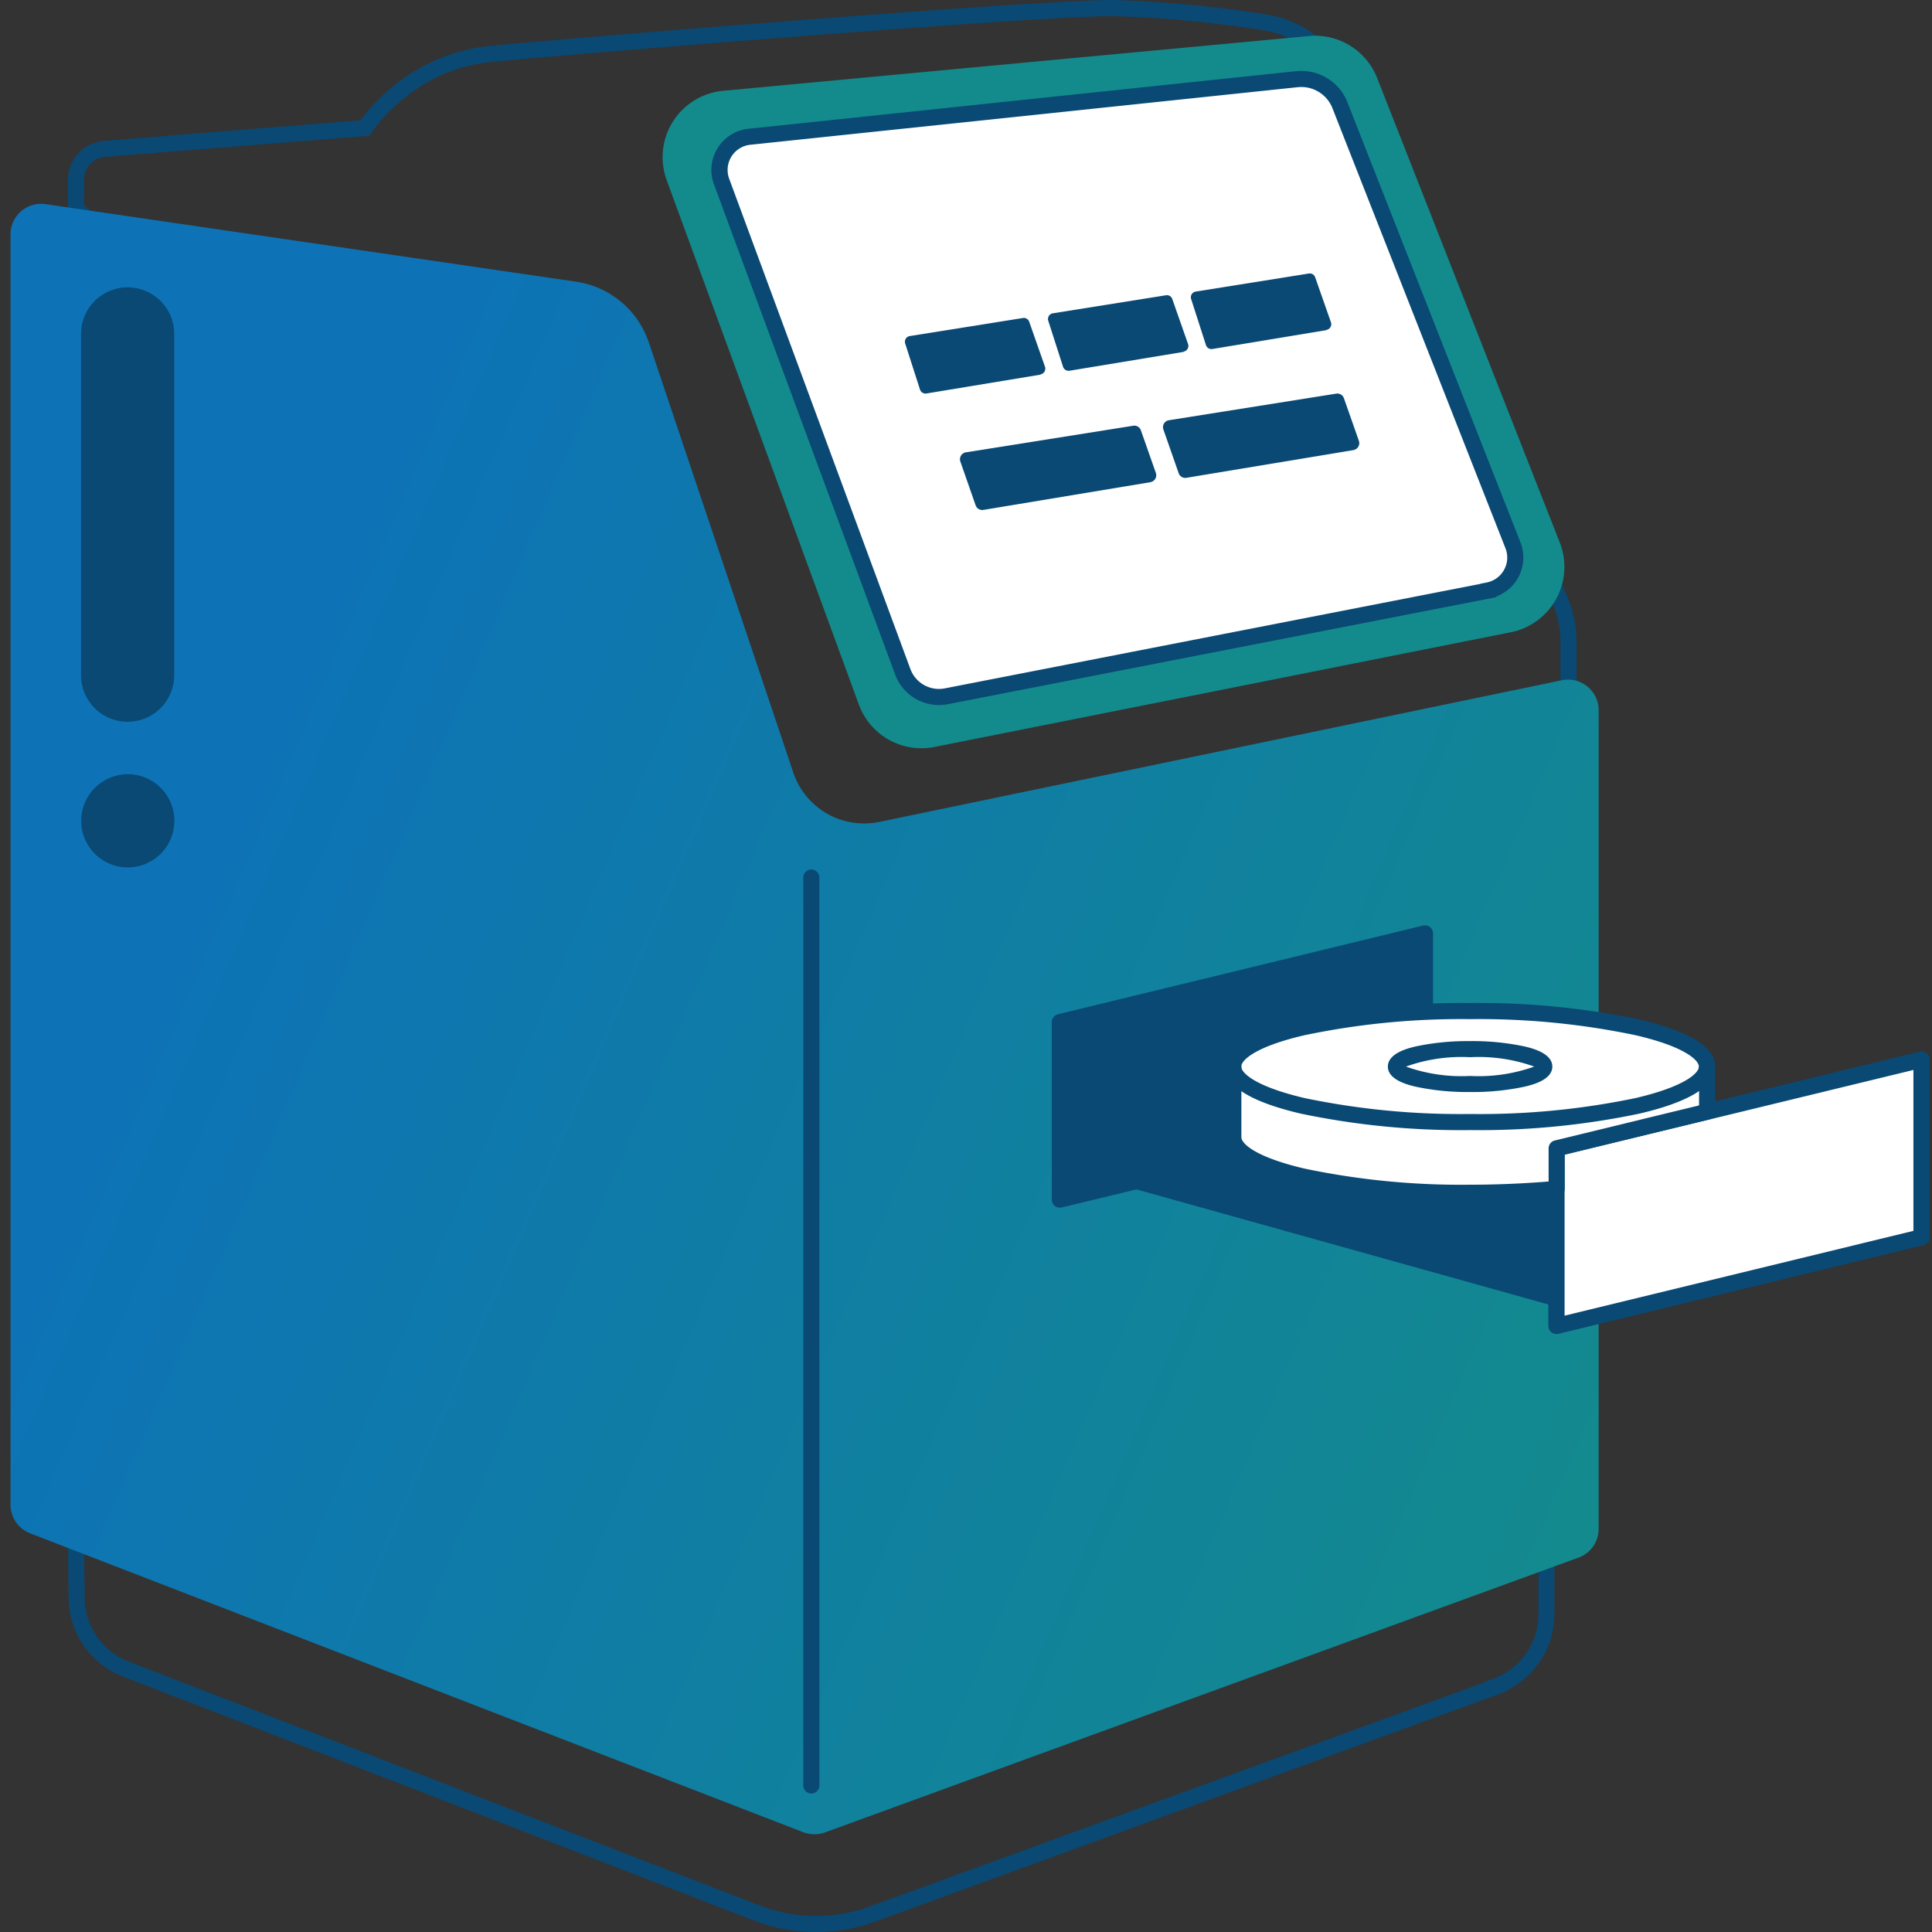
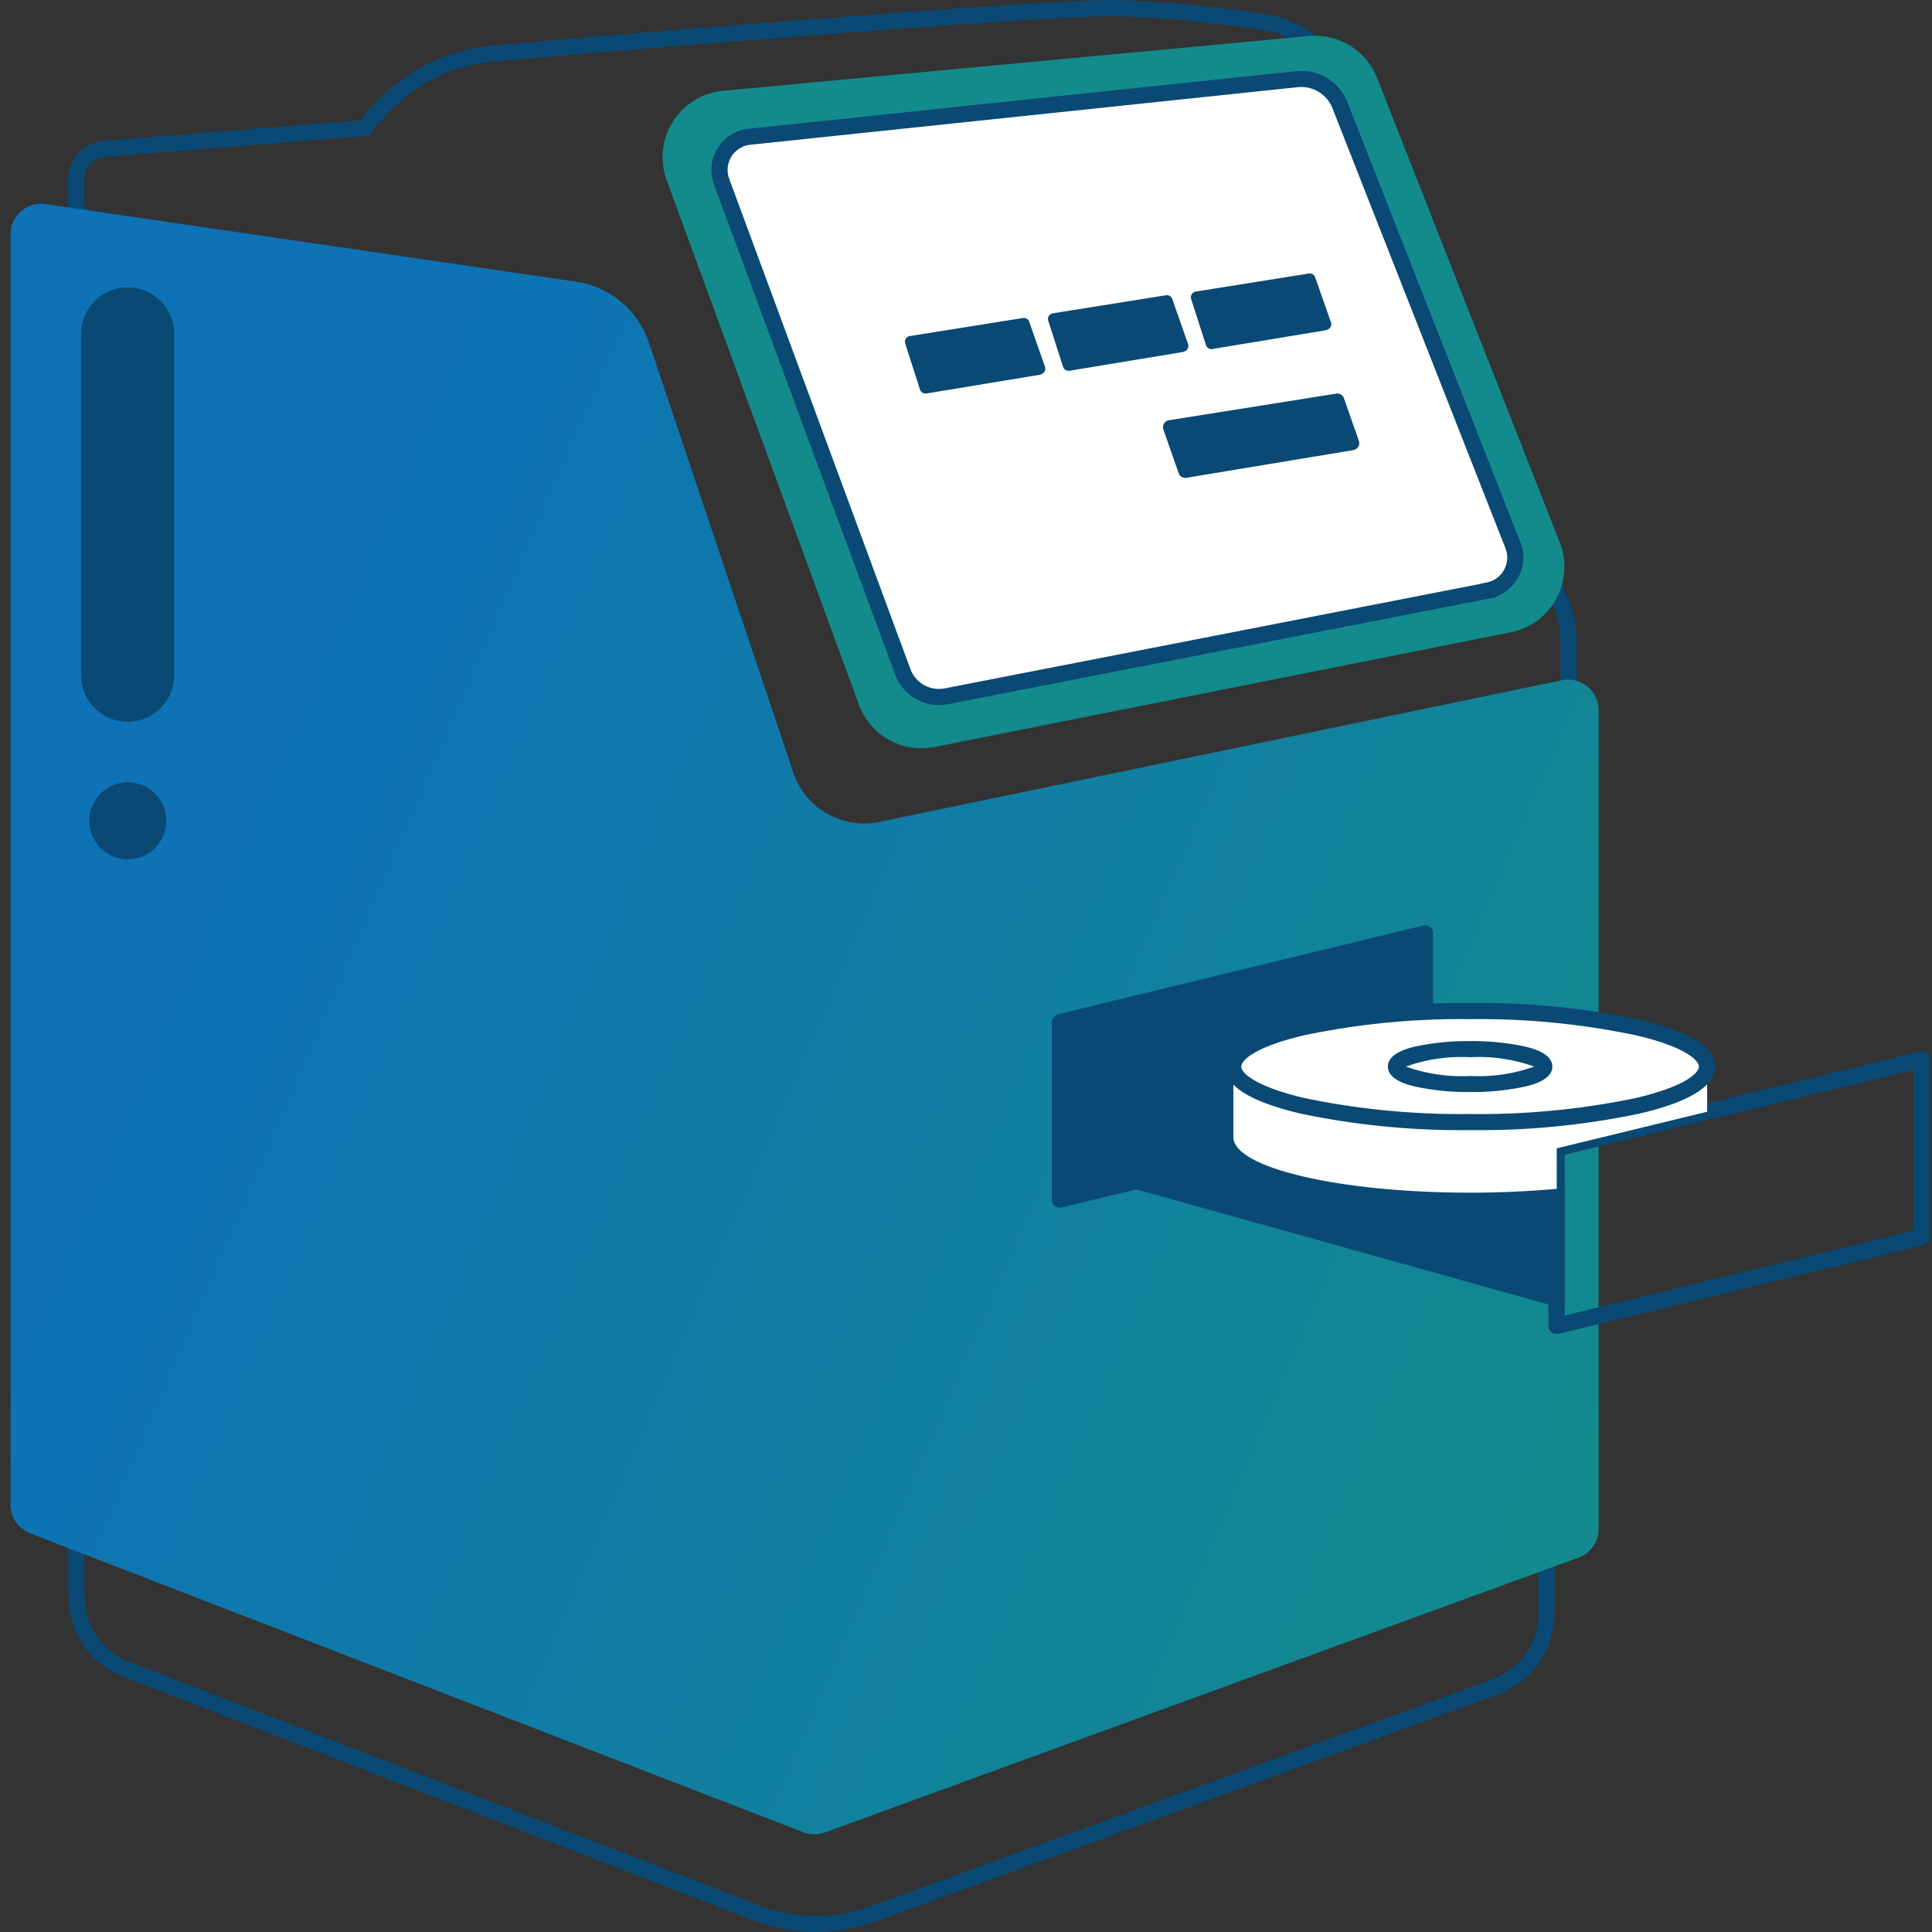
<svg xmlns="http://www.w3.org/2000/svg" width="120" height="120.001" viewBox="0 0 120 120.001">
  <rect x="0" y="0" width="120" height="120.001" fill="#333333" stroke="none" />
  <defs>
    <linearGradient id="a" x1="1.041" y1="0.795" x2="0.131" y2="0.39" gradientUnits="objectBoundingBox">
      <stop offset="0" stop-color="#138b8c" />
      <stop offset="1" stop-color="#0d73b6" />
    </linearGradient>
  </defs>
  <g transform="translate(0.1 0.851)">
    <rect width="120" height="120" transform="translate(-0.1 -0.85)" fill="none" />
    <path d="M69.354-.35A73.3,73.3,0,0,1,78.8.536a6.886,6.886,0,0,1,5.369,4.158L97.621,36.817a6.81,6.81,0,0,1,.54,2.667V45.95L50.672,54.694,4.46,12.832v-2A2.434,2.434,0,0,1,6.7,8.4L22.625,7.122a11.779,11.779,0,0,1,1.919-2.012,11.271,11.271,0,0,1,6.067-2.6C35.33,2.035,64.534-.35,69.354-.35ZM97.16,45.117V39.484A5.818,5.818,0,0,0,96.7,37.2L83.247,5.081a5.886,5.886,0,0,0-4.588-3.555,72.4,72.4,0,0,0-9.3-.876c-4.8,0-33.933,2.381-38.643,2.852a10.084,10.084,0,0,0-5.5,2.355,10.308,10.308,0,0,0-1.894,2.018l-.134.205-.245.02L6.783,9.393A1.428,1.428,0,0,0,5.46,10.827v1.561L50.977,53.621Z" transform="translate(-0.34 -0.501)" fill="#094974" />
    <path d="M4.442,93.452l46.381,18.273L96.788,95.212v4.537a5.287,5.287,0,0,1-2.95,4.739l.023.046-39.25,14.315a10.693,10.693,0,0,1-3.676.649,10.811,10.811,0,0,1-3.886-.722L7.875,103.631A5.278,5.278,0,0,1,4.5,98.763Zm46.364,19.341L5.458,94.928,5.5,98.752A4.278,4.278,0,0,0,8.235,102.7l39.174,15.145a9.814,9.814,0,0,0,3.527.656,9.7,9.7,0,0,0,3.333-.589l38.2-13.931-.011-.021.529-.191a4.277,4.277,0,0,0,2.805-4.017V96.634Z" transform="translate(-0.34 -0.348)" fill="#094974" />
    <path d="M99.54,43.731V94.594a1.892,1.892,0,0,1-1.252,1.783l-46.8,17.068a1.934,1.934,0,0,1-1.342-.01L2.112,94.864A1.9,1.9,0,0,1,.9,93.091v-78.9A1.9,1.9,0,0,1,3.074,12.31l32.963,4.818a5.63,5.63,0,0,1,4.507,3.766l8.975,26.723a4.645,4.645,0,0,0,5.339,3.065l42.4-8.8a1.9,1.9,0,0,1,2.284,1.863Z" transform="translate(-0.346 -0.481)" fill="url(#a)" />
    <path d="M94.005,38.92,58.227,46.042a4.14,4.14,0,0,1-4.7-2.634L41.59,10.835A4.143,4.143,0,0,1,45.1,5.286l36.379-3.4a4.141,4.141,0,0,1,4.237,2.6L97.06,33.341a4.144,4.144,0,0,1-3.045,5.579Z" transform="translate(-0.281 -0.498)" fill="#138b8c" />
    <path d="M92.617,36.322,58.943,42.892a2.394,2.394,0,0,1-2.694-1.512L44.99,10.92a2.073,2.073,0,0,1,1.733-2.785L80.728,4.56A2.59,2.59,0,0,1,83.4,6.183L94.15,33.517a2.078,2.078,0,0,1-1.532,2.795Z" transform="translate(-0.275 -0.493)" fill="#fff" />
    <path d="M58.489,43.435a2.91,2.91,0,0,1-2.709-1.88L44.521,11.094a2.573,2.573,0,0,1,2.15-3.455l34-3.576A3.108,3.108,0,0,1,81,4.046,3.076,3.076,0,0,1,83.867,6L94.615,33.334a2.578,2.578,0,0,1-1.5,3.354v.045L59.039,43.383A2.927,2.927,0,0,1,58.489,43.435ZM81,5.046a2.1,2.1,0,0,0-.217.011l-34,3.576a1.573,1.573,0,0,0-1.316,2.114l11.258,30.46A1.893,1.893,0,0,0,58.849,42.4L92.118,35.91V35.9l.4-.079A1.578,1.578,0,0,0,93.684,33.7L82.937,6.366A2.08,2.08,0,0,0,81,5.046Z" transform="translate(-0.275 -0.493)" fill="#094974" />
-     <path d="M71.609,29.556,61.232,31.278a.434.434,0,0,1-.481-.28L59.8,28.274a.435.435,0,0,1,.341-.571l10.4-1.653a.432.432,0,0,1,.471.28l.932,2.654a.435.435,0,0,1-.341.571Z" transform="translate(-0.251 -0.458)" fill="#094974" />
    <path d="M64.794,22.886,57.7,24.058a.361.361,0,0,1-.4-.24l-.921-2.865a.357.357,0,0,1,.28-.461l7.031-1.122a.353.353,0,0,1,.391.23l.982,2.8a.36.36,0,0,1-.28.471Z" transform="translate(-0.256 -0.469)" fill="#094974" />
    <path d="M73.664,21.476l-7.092,1.172a.361.361,0,0,1-.4-.24l-.921-2.865a.357.357,0,0,1,.28-.461l7.031-1.122a.353.353,0,0,1,.391.23l.982,2.8a.36.36,0,0,1-.28.471Z" transform="translate(-0.242 -0.472)" fill="#094974" />
    <path d="M82.524,20.126,75.432,21.3a.361.361,0,0,1-.4-.24l-.921-2.865a.357.357,0,0,1,.28-.461l7.031-1.122a.353.353,0,0,1,.391.23l.982,2.8a.36.36,0,0,1-.28.471Z" transform="translate(-0.227 -0.474)" fill="#094974" />
    <path d="M84.2,27.566,73.822,29.288a.434.434,0,0,1-.481-.28l-.952-2.724a.435.435,0,0,1,.341-.571l10.4-1.653a.432.432,0,0,1,.471.28l.932,2.654a.435.435,0,0,1-.341.571Z" transform="translate(-0.23 -0.462)" fill="#094974" />
-     <path d="M0,56.891a.5.5,0,0,1-.5-.5V0A.5.5,0,0,1,0-.5.5.5,0,0,1,.5,0V56.391A.5.5,0,0,1,0,56.891Z" transform="translate(50.294 53.657)" fill="#094974" />
    <path d="M119.437,64.86a.5.5,0,0,1,.5.5V76.388a.5.5,0,0,1-.382.486L96.888,82.383a.5.5,0,0,1-.618-.486V70.869a.5.5,0,0,1,.382-.486l22.667-5.509A.5.5,0,0,1,119.437,64.86Zm-.5,11.135V66L97.27,71.262v10Z" transform="translate(-0.191 -0.395)" fill="#094974" />
    <path d="M96.82,80.2,70.738,72.915,65.97,74.067V63.039L88.647,57.53v4.888c-6.781.311-11.9,1.7-11.9,3.385v4.387c0,1.9,6.591,3.446,14.714,3.446,1.893,0,3.706-.08,5.369-.24v6.8Z" transform="translate(-0.24 -0.407)" fill="#094974" />
    <path d="M96.83,80.7H96.82a.5.5,0,0,1-.134-.018L70.729,73.432l-4.641,1.121a.5.5,0,0,1-.617-.486V63.039a.5.5,0,0,1,.382-.486l22.677-5.509a.5.5,0,0,1,.618.486v4.888a.5.5,0,0,1-.477.5,39.47,39.47,0,0,0-8.38,1.16c-2.245.63-3.042,1.324-3.042,1.726v4.387c0,.383.827,1.224,3.925,1.95a47.346,47.346,0,0,0,10.289,1c1.891,0,3.682-.08,5.321-.238a.5.5,0,0,1,.548.5v6.8a.5.5,0,0,1-.5.5ZM70.738,72.415a.5.5,0,0,1,.134.018L96.33,79.541v-5.6c-1.519.128-3.154.193-4.869.193a48.354,48.354,0,0,1-10.517-1.022c-3.117-.73-4.7-1.713-4.7-2.923V65.8c0-1.081,1.269-1.986,3.772-2.689a39.518,39.518,0,0,1,8.128-1.172V58.166L66.47,63.432v10l4.15-1A.5.5,0,0,1,70.738,72.415Z" transform="translate(-0.24 -0.407)" fill="#094974" />
-     <path d="M119.437,65.36,96.77,70.869V81.9l22.667-5.509Z" transform="translate(-0.191 -0.395)" fill="#fff" />
    <path d="M119.437,64.86a.5.5,0,0,1,.5.5V76.388a.5.5,0,0,1-.382.486L96.888,82.383a.5.5,0,0,1-.618-.486V70.869a.5.5,0,0,1,.382-.486l22.667-5.509A.5.5,0,0,1,119.437,64.86Zm-.5,11.135V66L97.27,71.262v10Z" transform="translate(-0.191 -0.395)" fill="#094974" />
    <ellipse cx="14.714" cy="3.446" rx="14.714" ry="3.446" transform="translate(76.497 61.95)" fill="#fff" />
    <path d="M76.73,65.79v4.387c0,1.9,6.591,3.446,14.714,3.446,1.873,0,3.716-.09,5.369-.24V70.868l9.345-2.274v-2.8" transform="translate(-0.223 -0.394)" fill="#fff" />
    <path d="M4.607-.5A15.451,15.451,0,0,1,7.98-.17c.429.1,1.735.407,1.735,1.252S8.409,2.233,7.98,2.333a15.451,15.451,0,0,1-3.372.33,15.451,15.451,0,0,1-3.372-.33C.806,2.233-.5,1.926-.5,1.082S.806-.069,1.235-.17A15.451,15.451,0,0,1,4.607-.5ZM8.59,1.082A10.217,10.217,0,0,0,4.607.5a10.217,10.217,0,0,0-3.983.582,10.217,10.217,0,0,0,3.983.582A10.217,10.217,0,0,0,8.59,1.082Z" transform="translate(86.603 64.314)" fill="#094974" />
    <path d="M14.714-.5A48.354,48.354,0,0,1,25.232.522c3.116.73,4.7,1.713,4.7,2.923s-1.58,2.194-4.7,2.923A48.354,48.354,0,0,1,14.714,7.391,48.354,48.354,0,0,1,4.2,6.369C1.08,5.639-.5,4.656-.5,3.446S1.08,1.252,4.2.522A48.354,48.354,0,0,1,14.714-.5Zm0,6.891A47.345,47.345,0,0,0,25,5.4c3.1-.725,3.924-1.567,3.924-1.95S28.1,2.221,25,1.5a47.345,47.345,0,0,0-10.29-1,47.345,47.345,0,0,0-10.29,1C1.326,2.221.5,3.063.5,3.446S1.326,4.67,4.424,5.4A47.345,47.345,0,0,0,14.714,6.391Z" transform="translate(76.497 61.95)" fill="#094974" />
-     <path d="M91.444,74.123A48.354,48.354,0,0,1,80.927,73.1c-3.117-.73-4.7-1.713-4.7-2.923V65.79a.5.5,0,0,1,1,0v4.387c0,.383.827,1.224,3.925,1.95a47.346,47.346,0,0,0,10.289,1c1.612,0,3.285-.069,4.869-.2V70.868a.5.5,0,0,1,.382-.486l8.963-2.181V65.79a.5.5,0,0,1,1,0v2.8a.5.5,0,0,1-.382.486l-8.963,2.181v2.121a.5.5,0,0,1-.455.5C95.113,74.039,93.241,74.123,91.444,74.123Z" transform="translate(-0.223 -0.394)" fill="#094974" />
    <rect width="4.788" height="25.982" rx="2.39" transform="translate(5.432 17.498)" fill="#094974" />
    <path d="M2.39-.5H2.4a2.893,2.893,0,0,1,2.89,2.89v21.2a2.893,2.893,0,0,1-2.89,2.89H2.39A2.893,2.893,0,0,1-.5,23.592V2.39A2.893,2.893,0,0,1,2.39-.5ZM2.4,25.482a1.892,1.892,0,0,0,1.89-1.89V2.39A1.892,1.892,0,0,0,2.4.5H2.39A1.892,1.892,0,0,0,.5,2.39v21.2a1.892,1.892,0,0,0,1.89,1.89Z" transform="translate(5.432 17.498)" fill="#094974" />
    <circle cx="2.394" cy="2.394" r="2.394" transform="translate(5.442 47.737)" fill="#094974" />
-     <path d="M2.394-.5A2.894,2.894,0,1,1-.5,2.394,2.9,2.9,0,0,1,2.394-.5Zm0,4.788A1.894,1.894,0,1,0,.5,2.394,1.9,1.9,0,0,0,2.394,4.288Z" transform="translate(5.442 47.737)" fill="#094974" />
  </g>
</svg>